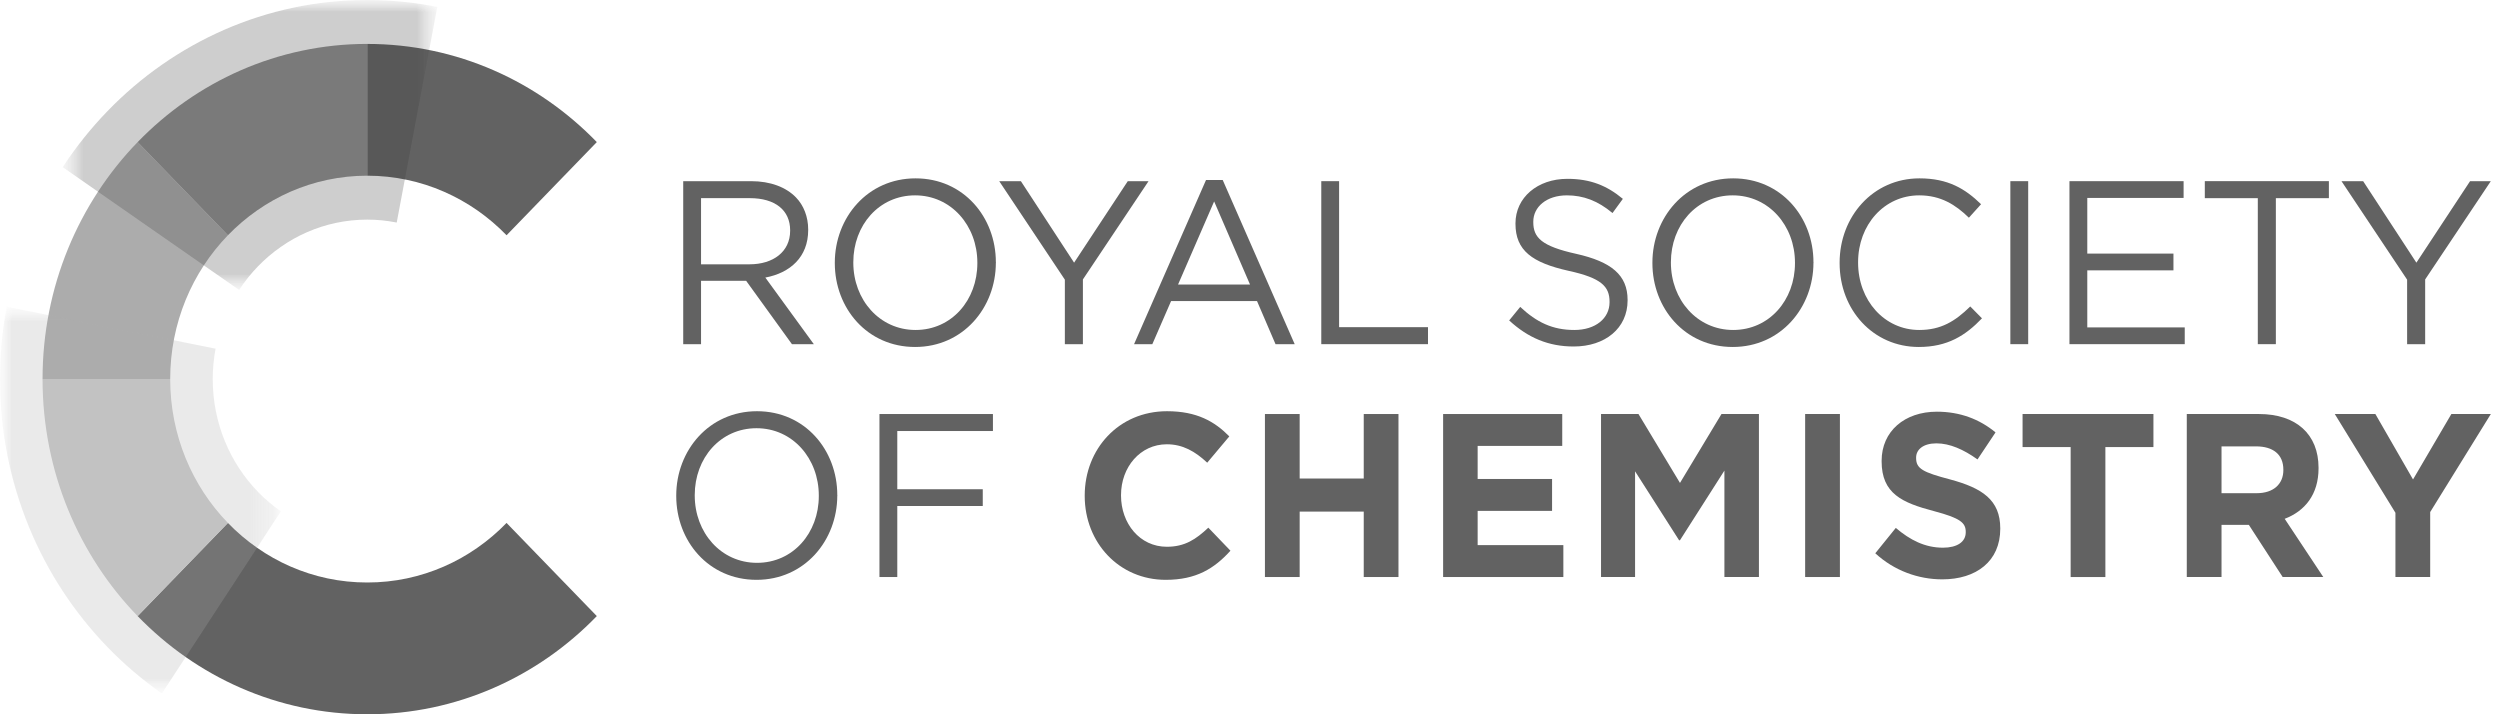
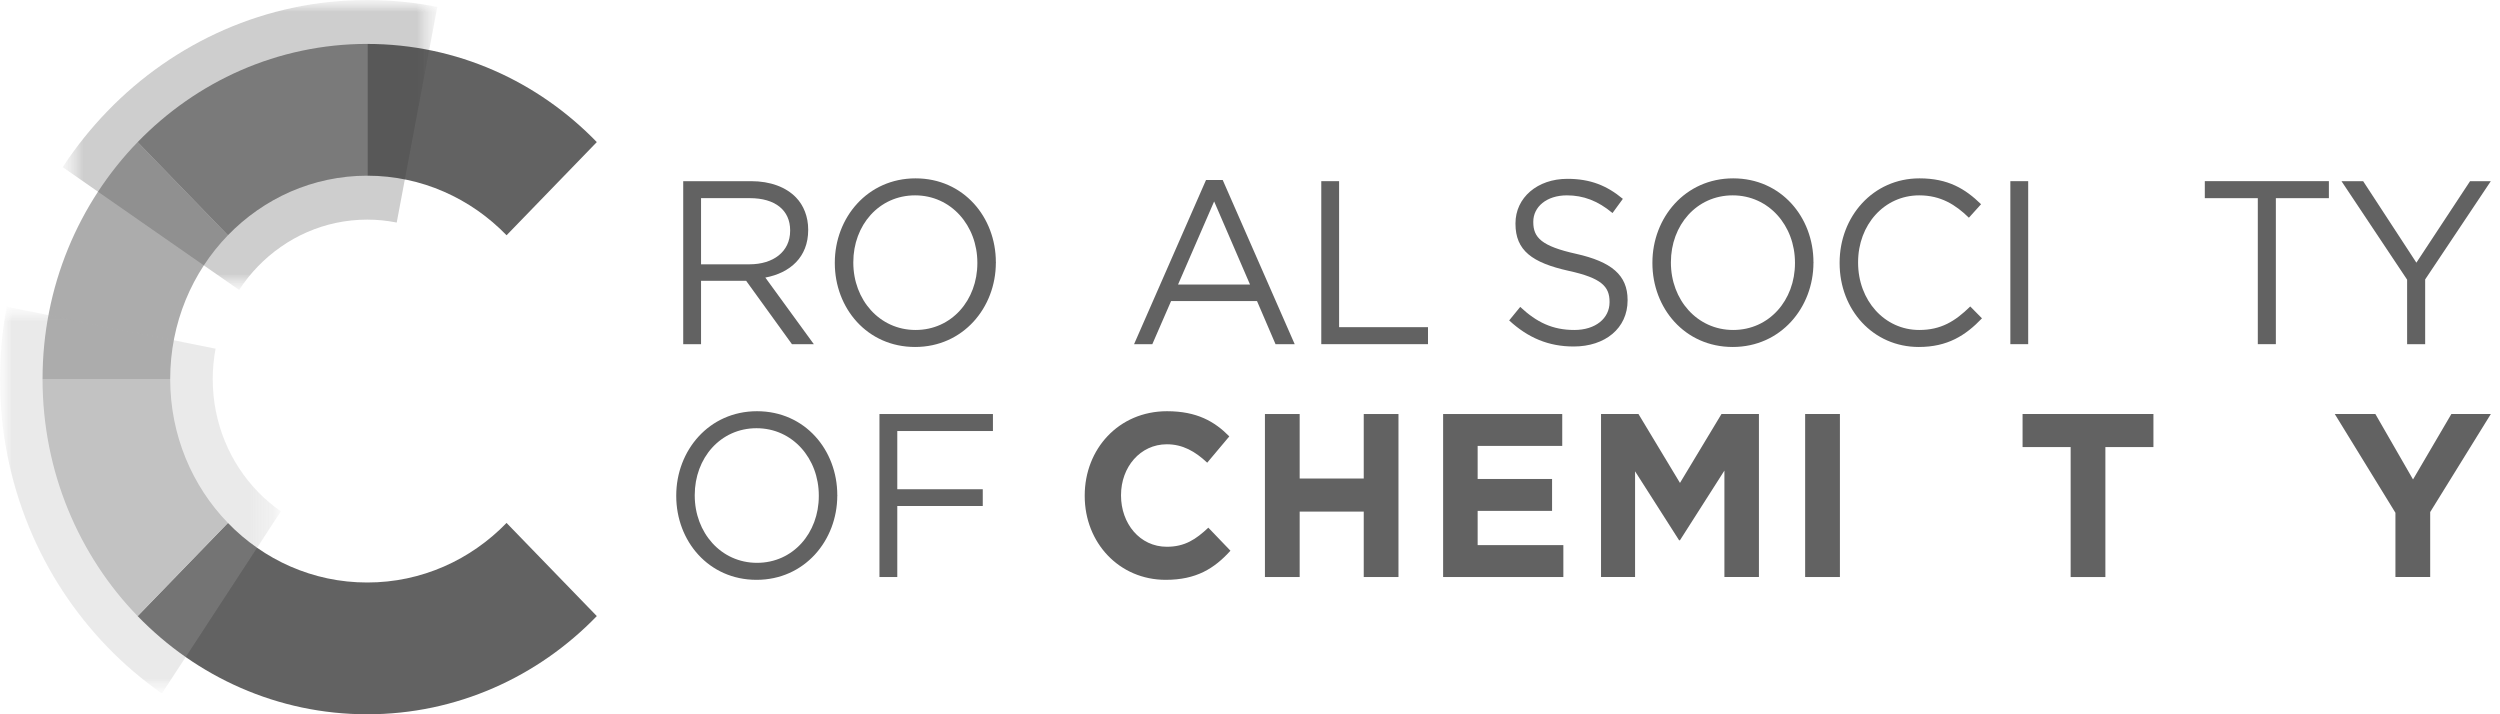
<svg xmlns="http://www.w3.org/2000/svg" width="105" height="30" viewBox="0 0 105 30" fill="none">
  <g clip-path="url(#clip0_2939_1038)">
    <path d="M31.481 11.101C32.476 11.101 33.186 10.572 33.186 9.692V9.673C33.186 8.831 32.561 8.322 31.49 8.322H29.444V11.101H31.481ZM28.695 7.609H31.547C32.362 7.609 33.016 7.863 33.432 8.293C33.755 8.626 33.944 9.105 33.944 9.643V9.663C33.944 10.797 33.186 11.462 32.144 11.658L34.181 14.456H33.262L31.339 11.795H31.32H29.444V14.456H28.695V7.609Z" fill="#626262" />
    <path d="M41.049 11.052V11.032C41.049 9.477 39.95 8.205 38.434 8.205C36.919 8.205 35.839 9.457 35.839 11.012V11.032C35.839 12.587 36.938 13.859 38.453 13.859C39.969 13.859 41.049 12.607 41.049 11.052ZM35.062 11.052V11.032C35.062 9.144 36.435 7.491 38.453 7.491C40.472 7.491 41.826 9.125 41.826 11.012C41.836 11.022 41.836 11.022 41.826 11.032C41.826 12.92 40.452 14.573 38.434 14.573C36.416 14.573 35.062 12.939 35.062 11.052Z" fill="#626262" />
-     <path d="M44.724 11.746L41.967 7.609H42.877L45.112 11.032L47.367 7.609H48.239L45.482 11.736V14.455H44.724V11.746Z" fill="#626262" />
    <path d="M52.501 11.951L50.994 8.46L49.478 11.951H52.501ZM50.653 7.56H51.354L54.377 14.455H53.572L52.795 12.646H49.185L48.398 14.455H47.631L50.653 7.56Z" fill="#626262" />
-     <path d="M55.494 7.609H56.242V13.741H59.976V14.455H55.494V7.609Z" fill="#626262" />
+     <path d="M55.494 7.609H56.242V13.741H59.976V14.455H55.494V7.609" fill="#626262" />
    <path d="M63.385 13.458L63.849 12.89C64.541 13.536 65.204 13.859 66.123 13.859C67.014 13.859 67.601 13.369 67.601 12.695V12.675C67.601 12.039 67.27 11.677 65.877 11.374C64.351 11.032 63.65 10.523 63.65 9.399V9.379C63.65 8.303 64.569 7.511 65.829 7.511C66.796 7.511 67.488 7.794 68.16 8.352L67.725 8.948C67.108 8.43 66.493 8.205 65.81 8.205C64.949 8.205 64.398 8.694 64.398 9.31V9.33C64.398 9.976 64.74 10.338 66.199 10.661C67.677 10.993 68.359 11.551 68.359 12.597V12.617C68.359 13.79 67.412 14.553 66.095 14.553C65.043 14.553 64.181 14.192 63.385 13.458Z" fill="#626262" />
    <path d="M75.389 11.052V11.032C75.389 9.477 74.29 8.205 72.774 8.205C71.258 8.205 70.178 9.457 70.178 11.012V11.032C70.178 12.587 71.277 13.859 72.793 13.859C74.308 13.859 75.389 12.607 75.389 11.052ZM69.401 11.052V11.032C69.401 9.144 70.775 7.491 72.793 7.491C74.811 7.491 76.165 9.125 76.165 11.012C76.175 11.022 76.175 11.022 76.165 11.032C76.165 12.92 74.792 14.573 72.774 14.573C70.756 14.573 69.401 12.939 69.401 11.052Z" fill="#626262" />
    <path d="M77.264 11.052V11.032C77.264 9.095 78.666 7.491 80.618 7.491C81.821 7.491 82.541 7.931 83.205 8.577L82.693 9.144C82.133 8.596 81.509 8.205 80.608 8.205C79.14 8.205 78.04 9.438 78.04 11.012V11.032C78.04 12.617 79.149 13.859 80.608 13.859C81.518 13.859 82.115 13.497 82.75 12.871L83.243 13.37C82.551 14.094 81.793 14.573 80.589 14.573C78.675 14.573 77.264 13.018 77.264 11.052Z" fill="#626262" />
    <path d="M84.435 7.609H85.184V14.455H84.435V7.609Z" fill="#626262" />
-     <path d="M86.917 7.609H91.711V8.313H87.666V10.651H91.285V11.355H87.666V13.751H91.759V14.455H86.917V7.609Z" fill="#626262" />
    <path d="M94.828 8.323H92.602V7.608H97.813V8.323H95.586V14.455H94.828V8.323Z" fill="#626262" />
    <path d="M101.099 11.746L98.342 7.609H99.252L101.488 11.032L103.743 7.609H104.614L101.857 11.736V14.455H101.099V11.746Z" fill="#626262" />
    <path d="M34.39 20.832V20.812C34.39 19.257 33.291 17.985 31.775 17.985C30.259 17.985 29.179 19.237 29.179 20.792V20.812C29.179 22.368 30.278 23.639 31.794 23.639C33.309 23.639 34.39 22.387 34.39 20.832ZM28.402 20.832V20.812C28.402 18.924 29.776 17.271 31.794 17.271C33.812 17.271 35.166 18.905 35.166 20.792C35.176 20.802 35.176 20.802 35.166 20.812C35.166 22.7 33.793 24.353 31.775 24.353C29.757 24.353 28.402 22.72 28.402 20.832Z" fill="#626262" />
    <path d="M36.937 17.389H41.703V18.103H37.686V20.548H41.276V21.252H37.686V24.235H36.937V17.389Z" fill="#626262" />
    <path d="M48.959 24.353C47.007 24.353 45.558 22.797 45.558 20.832V20.812C45.558 18.865 46.979 17.271 49.016 17.271C50.267 17.271 51.015 17.702 51.631 18.328L50.703 19.433C50.191 18.953 49.67 18.66 49.007 18.66C47.889 18.66 47.083 19.619 47.083 20.792V20.812C47.083 21.986 47.87 22.964 49.007 22.964C49.765 22.964 50.229 22.651 50.75 22.162L51.679 23.13C50.996 23.883 50.238 24.353 48.959 24.353Z" fill="#626262" />
    <path d="M57.277 24.235V21.487H54.586V24.235H53.127V17.389H54.586V20.098H57.277V17.389H58.736V24.235H57.277Z" fill="#626262" />
    <path d="M60.611 24.235V17.389H65.614V18.728H62.061V20.117H65.187V21.457H62.061V22.895H65.661V24.235H60.611Z" fill="#626262" />
    <path d="M72.425 24.235V19.765L70.559 22.69H70.521L68.673 19.795V24.235H67.243V17.389H68.816L70.559 20.283L72.302 17.389H73.875V24.235H72.425Z" fill="#626262" />
    <path d="M75.816 17.388H77.276V24.235H75.816V17.388Z" fill="#626262" />
-     <path d="M81.576 24.333C80.572 24.333 79.558 23.971 78.762 23.238L79.624 22.172C80.221 22.68 80.847 23.003 81.605 23.003C82.202 23.003 82.561 22.758 82.561 22.357V22.338C82.561 21.956 82.334 21.761 81.226 21.467C79.89 21.115 79.028 20.734 79.028 19.374V19.355C79.028 18.112 79.994 17.291 81.349 17.291C82.316 17.291 83.14 17.604 83.812 18.161L83.055 19.296C82.467 18.875 81.889 18.621 81.33 18.621C80.771 18.621 80.477 18.885 80.477 19.218V19.237C80.477 19.687 80.761 19.834 81.908 20.137C83.253 20.499 84.011 20.998 84.011 22.191V22.21C84.011 23.57 83.007 24.333 81.576 24.333Z" fill="#626262" />
    <path d="M88.426 18.777V24.236H86.967V18.777H84.948V17.388H90.444V18.777H88.426Z" fill="#626262" />
-     <path d="M95.901 19.726C95.901 19.081 95.465 18.748 94.754 18.748H93.304V20.714H94.782C95.493 20.714 95.901 20.323 95.901 19.746V19.726ZM95.872 24.235L94.451 22.044H93.304V24.235H91.845V17.389H94.877C96.44 17.389 97.379 18.24 97.379 19.648V19.668C97.379 20.773 96.801 21.468 95.957 21.79L97.578 24.235H95.872Z" fill="#626262" />
    <path d="M102.068 21.506V24.235H100.608V21.536L98.06 17.388H99.765L101.347 20.137L102.958 17.388H104.616L102.068 21.506Z" fill="#626262" />
    <path d="M21.275 21.963C20.901 22.35 20.491 22.699 20.05 23.006C19.61 23.314 19.14 23.578 18.645 23.794C18.15 24.01 17.63 24.178 17.091 24.292C16.553 24.406 15.995 24.465 15.424 24.465C14.852 24.465 14.294 24.406 13.756 24.292C13.217 24.178 12.697 24.01 12.202 23.794C11.707 23.578 11.237 23.314 10.797 23.006C10.356 22.699 9.946 22.35 9.572 21.963L5.781 25.876C6.398 26.513 7.074 27.09 7.799 27.596C8.525 28.102 9.3 28.538 10.115 28.893C10.931 29.25 11.788 29.526 12.675 29.714C13.563 29.901 14.482 30 15.424 30C16.365 30 17.284 29.901 18.172 29.714C19.059 29.526 19.916 29.25 20.732 28.893C21.547 28.538 22.322 28.102 23.048 27.596C23.773 27.09 24.449 26.513 25.066 25.876L21.275 21.963Z" fill="#626262" />
    <path d="M9.572 21.963C9.197 21.576 8.859 21.154 8.561 20.699C8.264 20.245 8.008 19.759 7.798 19.248C7.589 18.737 7.426 18.2 7.316 17.644C7.206 17.088 7.148 16.512 7.148 15.922H1.787C1.787 16.894 1.883 17.843 2.064 18.759C2.246 19.676 2.513 20.56 2.859 21.402C3.204 22.244 3.626 23.044 4.116 23.793C4.606 24.543 5.164 25.24 5.781 25.876L9.572 21.963Z" fill="#C9C9C9" />
    <path d="M7.148 15.922C7.148 15.332 7.206 14.757 7.316 14.201C7.426 13.644 7.589 13.108 7.798 12.597C8.008 12.086 8.264 11.6 8.561 11.146C8.859 10.691 9.197 10.268 9.572 9.881L5.781 5.968C5.164 6.605 4.606 7.302 4.116 8.052C3.626 8.801 3.204 9.601 2.859 10.442C2.514 11.285 2.245 12.169 2.064 13.085C1.882 14.002 1.787 14.95 1.787 15.922H7.148Z" fill="#ACACAC" />
    <path d="M9.572 9.881C9.947 9.494 10.356 9.146 10.797 8.838C11.237 8.531 11.707 8.267 12.202 8.05C12.697 7.835 13.217 7.666 13.756 7.553C14.294 7.439 14.852 7.379 15.424 7.379V1.844C14.482 1.844 13.563 1.943 12.675 2.131C11.787 2.318 10.932 2.595 10.115 2.951C9.3 3.307 8.525 3.743 7.799 4.249C7.074 4.755 6.398 5.331 5.781 5.968L9.572 9.881Z" fill="#8F8F8F" />
    <path d="M25.066 5.968C24.449 5.331 23.773 4.755 23.048 4.249C22.323 3.743 21.548 3.307 20.731 2.951C19.916 2.595 19.06 2.318 18.172 2.131C17.284 1.943 16.365 1.845 15.424 1.845V7.379C15.995 7.379 16.553 7.439 17.091 7.553C17.631 7.666 18.15 7.834 18.645 8.051C19.14 8.267 19.61 8.531 20.051 8.838C20.491 9.145 20.901 9.495 21.276 9.881L25.066 5.968Z" fill="#626262" />
    <mask id="mask0_2939_1038" style="mask-type:luminance" maskUnits="userSpaceOnUse" x="2" y="0" width="17" height="13">
      <path d="M2.634 0H18.367V12.177H2.634V0Z" fill="white" />
    </mask>
    <g mask="url(#mask0_2939_1038)">
      <g opacity="0.5">
        <mask id="mask1_2939_1038" style="mask-type:luminance" maskUnits="userSpaceOnUse" x="2" y="0" width="17" height="13">
          <g opacity="0.5">
            <path d="M2.634 12.177H18.367V0H2.634V12.177Z" fill="white" />
          </g>
        </mask>
        <g mask="url(#mask1_2939_1038)">
          <path d="M18.367 0.291C17.414 0.101 16.43 -0 15.424 -0C14.359 -0 13.319 0.111 12.315 0.323C11.311 0.536 10.343 0.848 9.42 1.251C8.498 1.654 7.621 2.147 6.8 2.719C5.979 3.291 5.215 3.943 4.518 4.664C3.82 5.384 3.188 6.173 2.634 7.02L10.043 12.177C10.276 11.821 10.542 11.489 10.835 11.185C11.129 10.883 11.45 10.609 11.796 10.368C12.141 10.127 12.51 9.919 12.898 9.75C13.286 9.581 13.694 9.449 14.116 9.36C14.539 9.271 14.976 9.224 15.424 9.224C15.847 9.224 16.261 9.267 16.662 9.347L18.367 0.291Z" fill="#393939" />
        </g>
      </g>
    </g>
    <mask id="mask2_2939_1038" style="mask-type:luminance" maskUnits="userSpaceOnUse" x="0" y="12" width="12" height="18">
      <path d="M0 12.884H11.796V29.125H0V12.884Z" fill="white" />
    </mask>
    <g mask="url(#mask2_2939_1038)">
      <g opacity="0.5">
        <mask id="mask3_2939_1038" style="mask-type:luminance" maskUnits="userSpaceOnUse" x="0" y="12" width="12" height="18">
          <g opacity="0.5">
            <path d="M0 29.125H11.796V12.884H0V29.125Z" fill="white" />
          </g>
        </mask>
        <g mask="url(#mask3_2939_1038)">
          <path d="M10.835 20.659C10.542 20.356 10.277 20.024 10.043 19.667C9.81 19.311 9.609 18.93 9.445 18.53C9.281 18.129 9.153 17.709 9.067 17.272C8.98 16.837 8.935 16.385 8.935 15.922C8.935 15.485 8.977 15.059 9.054 14.644L0.282 12.884C0.098 13.868 0 14.883 0 15.922C0 17.022 0.108 18.095 0.313 19.131C0.519 20.168 0.822 21.168 1.212 22.12C1.602 23.073 2.08 23.978 2.634 24.825C3.189 25.672 3.82 26.461 4.518 27.181C5.215 27.902 5.98 28.553 6.8 29.125L11.796 21.477C11.45 21.236 11.129 20.962 10.835 20.659Z" fill="#ACACAC" />
        </g>
      </g>
    </g>
  </g>
  <defs>
    <clipPath id="clip0_2939_1038">
      <rect width="105" height="30" fill="white" />
    </clipPath>
  </defs>
</svg>